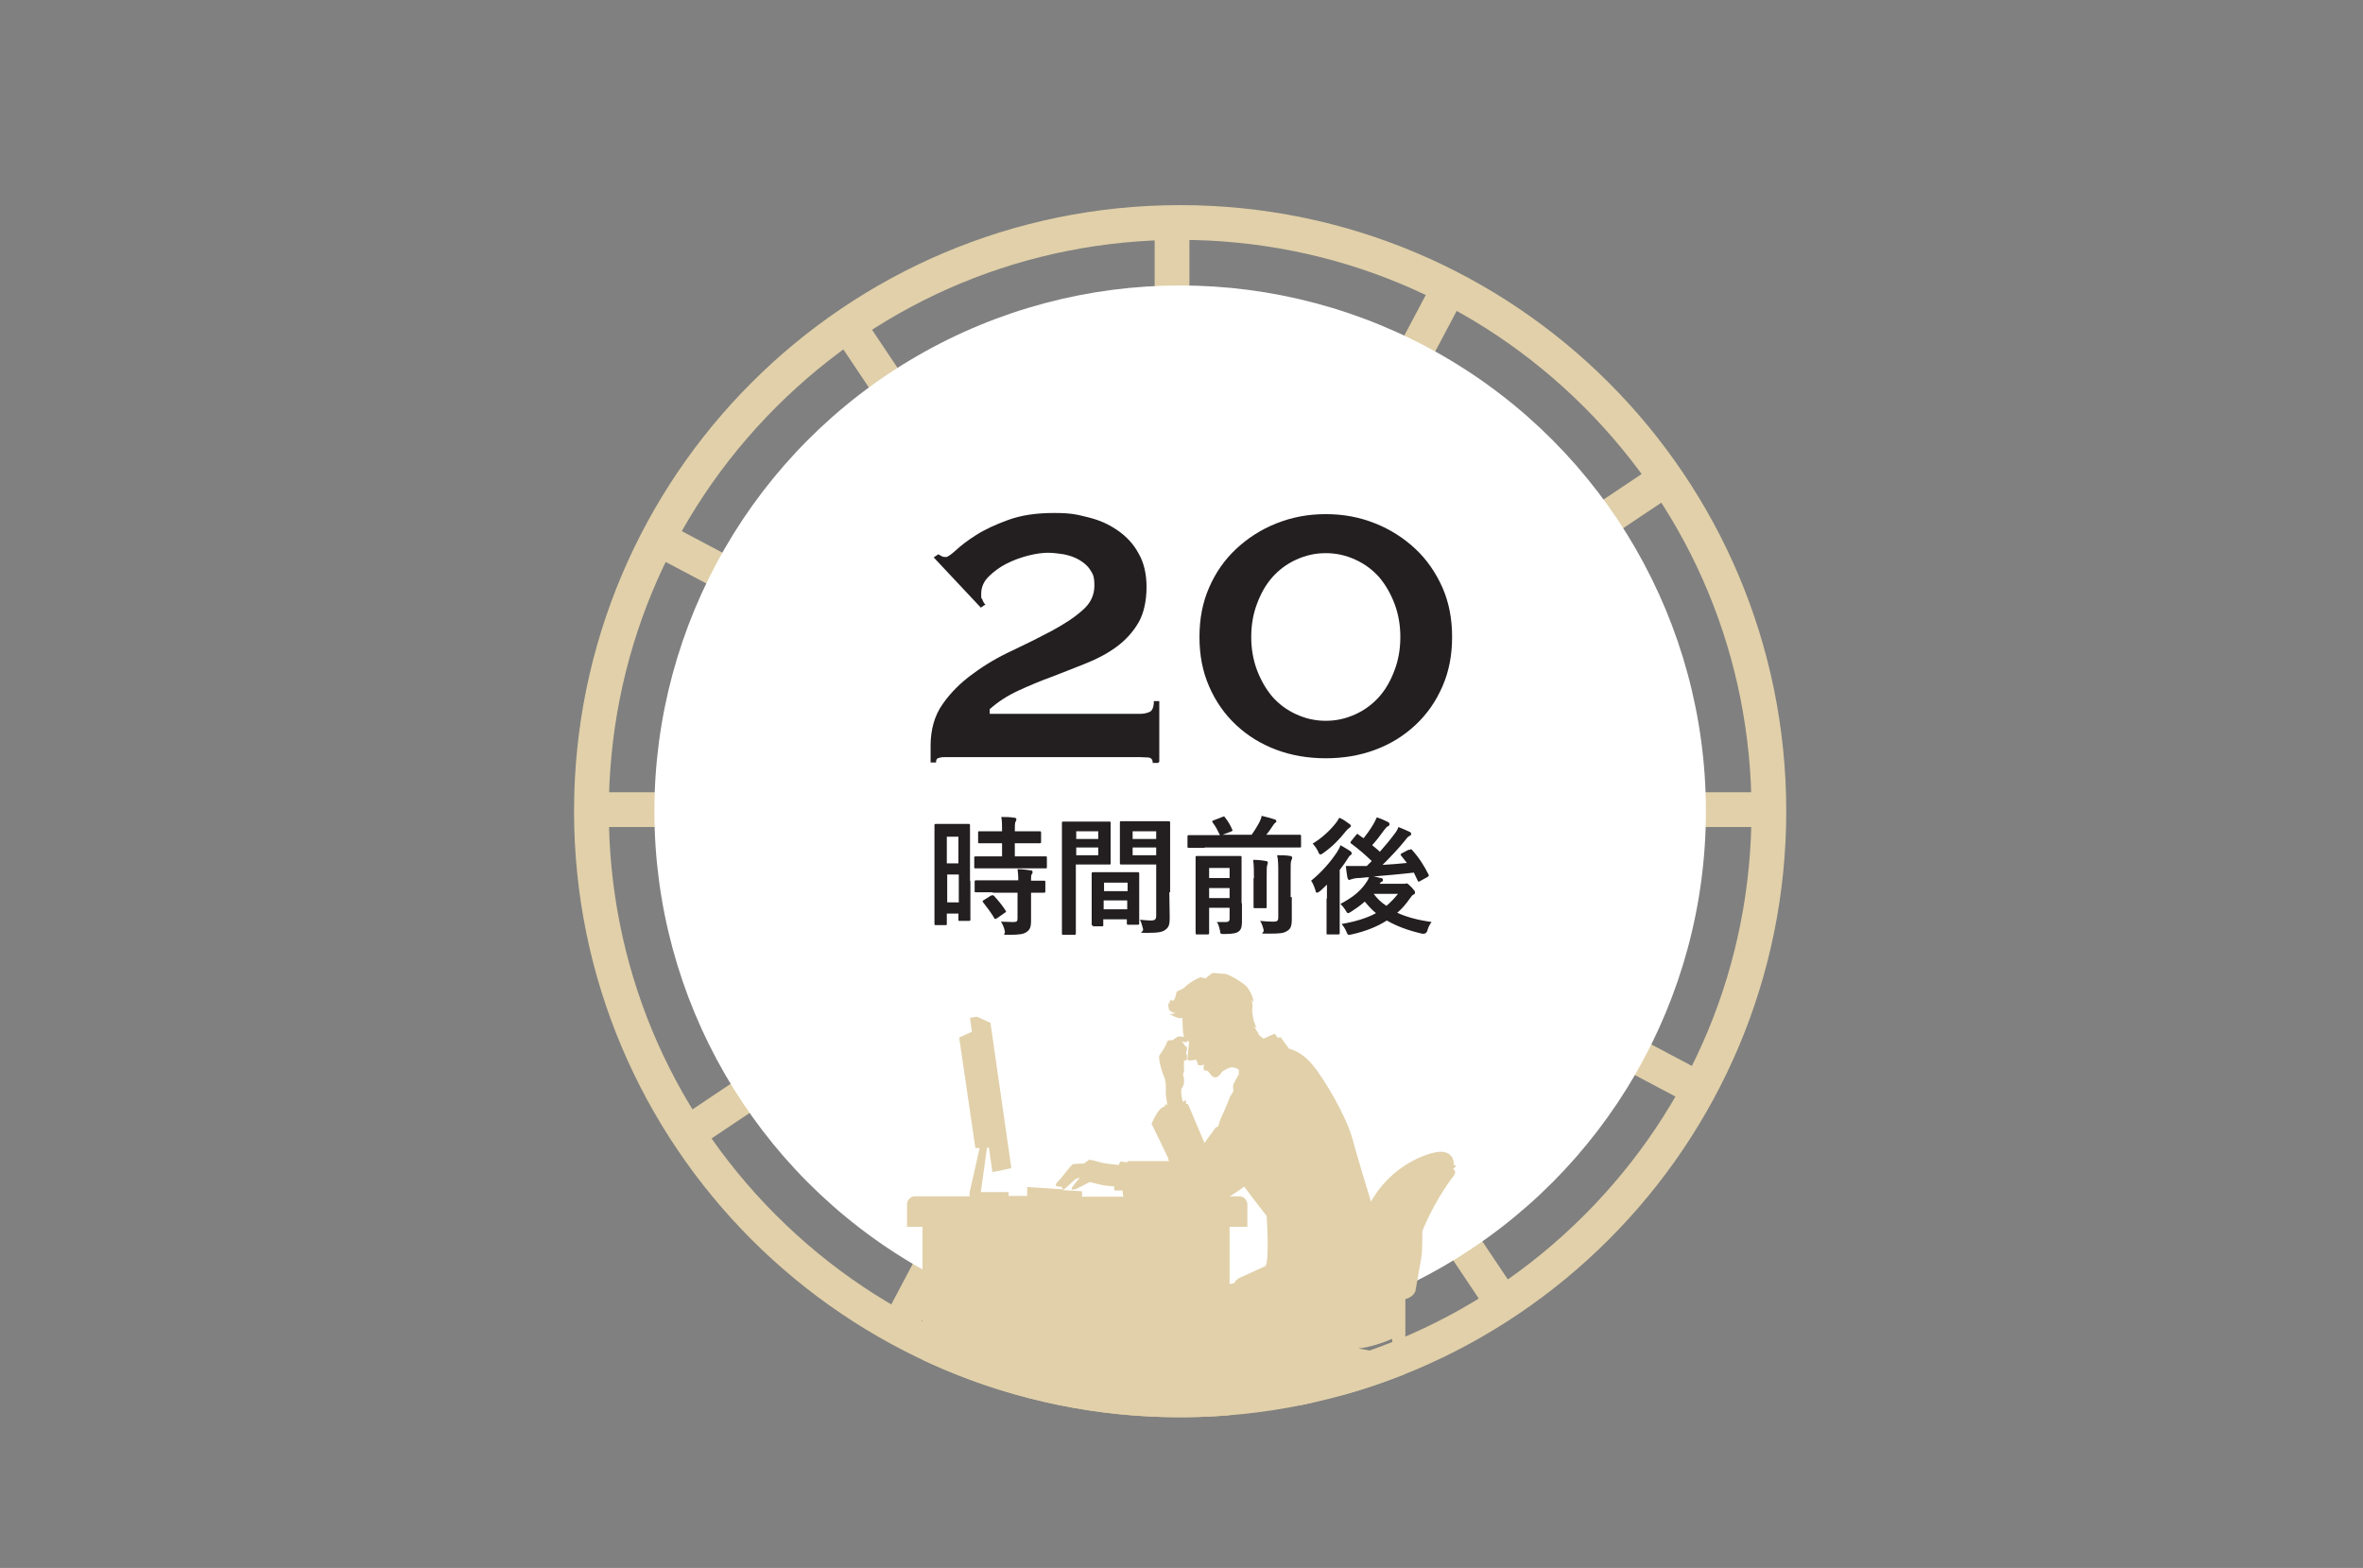
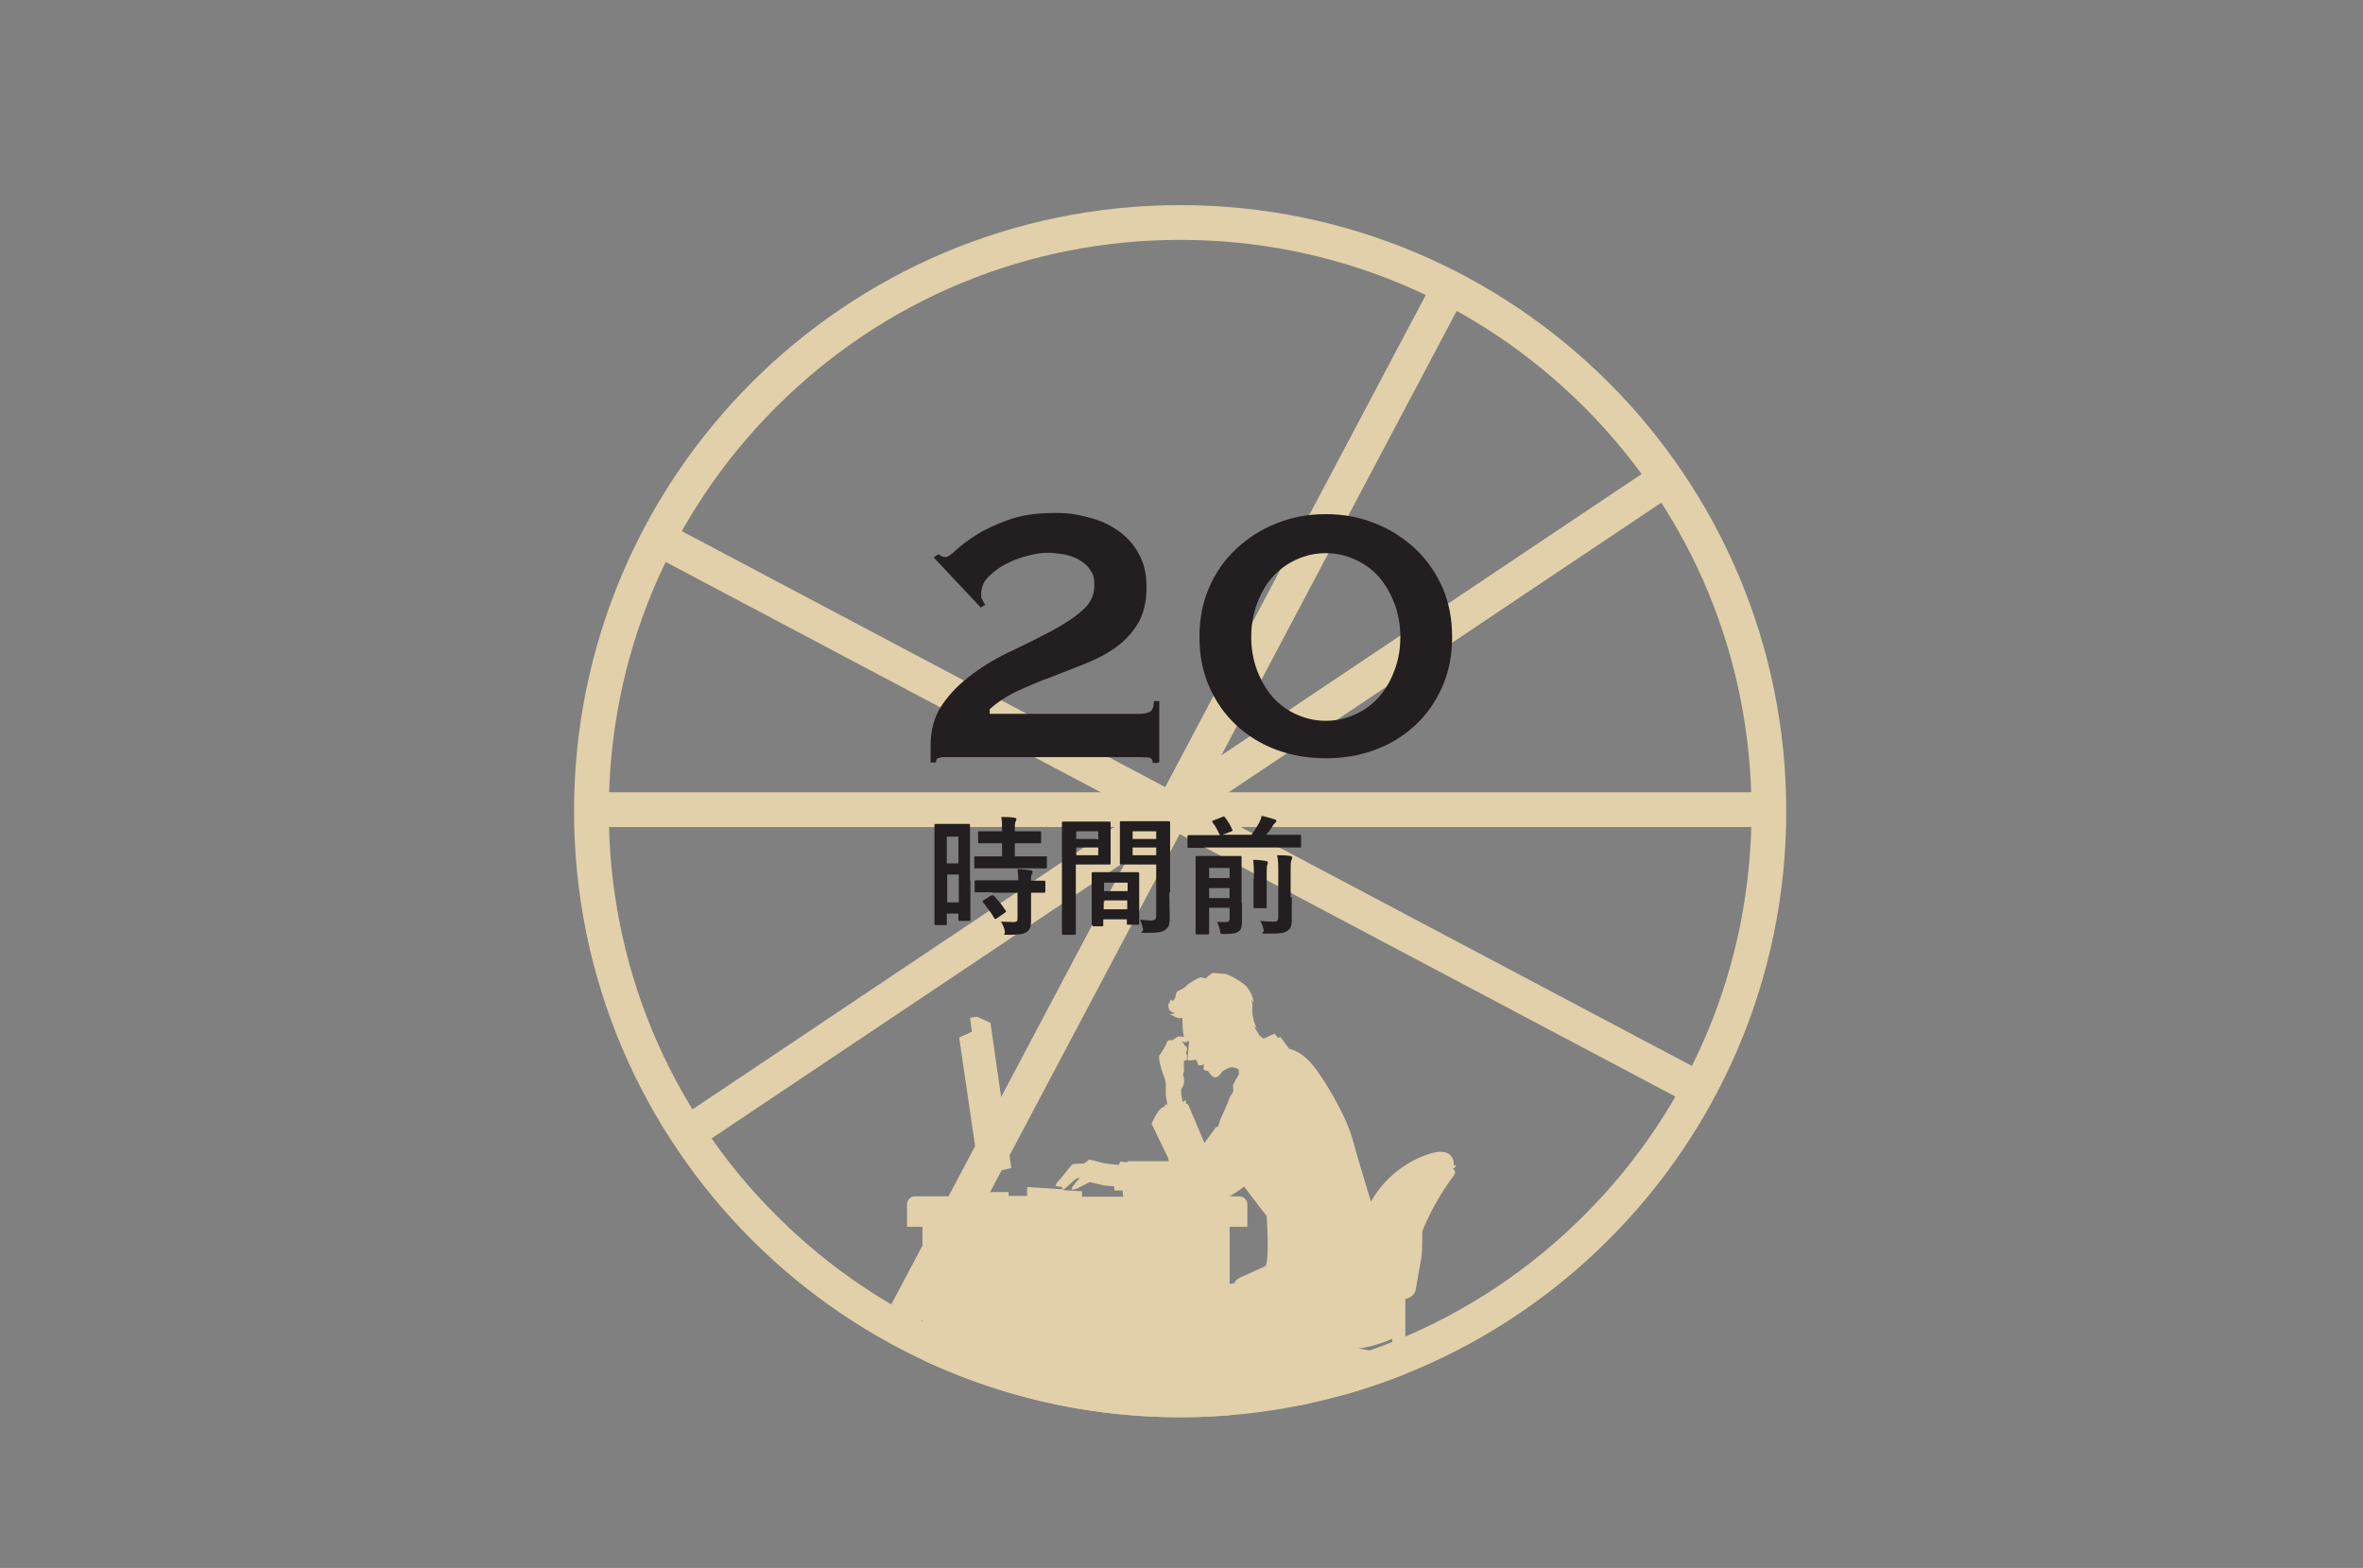
<svg xmlns="http://www.w3.org/2000/svg" id="_レイヤー_2" version="1.1" viewBox="0 0 611.7 405.9">
  <rect x="0" y="0" width="611.7" height="405.9" fill="#808080" stroke="none" />
  <defs>
    <style>
      .st0 {
        fill: none;
      }

      .st1 {
        fill: #231f20;
      }

      .st2 {
        isolation: isolate;
      }

      .st3 {
        fill: #fff;
      }

      .st4 {
        fill: #e1d0a9;
      }

      .st5 {
        clip-path: url(#clippath);
      }
    </style>
    <clipPath id="clippath">
      <circle class="st0" cx="305.5" cy="210" r="156.9" />
    </clipPath>
  </defs>
  <path class="st4" d="M305.5,62.1c39.5,0,76.7,15.4,104.6,43.3,27.9,27.9,43.3,65.1,43.3,104.6s-15.4,76.7-43.3,104.6c-27.9,27.9-65.1,43.3-104.6,43.3s-76.7-15.4-104.6-43.3c-27.9-27.9-43.3-65.1-43.3-104.6s15.4-76.7,43.3-104.6c27.9-27.9,65.1-43.3,104.6-43.3M305.5,53.1c-86.7,0-156.9,70.3-156.9,156.9s70.3,156.9,156.9,156.9,156.9-70.3,156.9-156.9S392.2,53.1,305.5,53.1h0Z" />
-   <rect class="st4" x="298.9" y="57.8" width="9" height="303.5" />
  <rect class="st4" x="151.6" y="205.1" width="303.5" height="9" />
  <rect class="st4" x="298.9" y="57.8" width="9" height="303.5" transform="translate(-23.7 379.9) rotate(-62.1)" />
-   <rect class="st4" x="298.9" y="57.8" width="9" height="303.5" transform="translate(-65.3 204.1) rotate(-33.8)" />
  <rect class="st4" x="151.6" y="205.1" width="303.5" height="9" transform="translate(-23.7 379.9) rotate(-62.1)" />
  <rect class="st4" x="151.6" y="205.1" width="303.5" height="9" transform="translate(-65.3 204.1) rotate(-33.8)" />
-   <circle class="st3" cx="305.5" cy="210" r="136.1" />
  <g class="st2">
    <g class="st2">
      <path class="st1" d="M299.8,197.5h-1.4c0-.9-.4-1.3-1.1-1.4-.7,0-1.6-.1-2.4-.1h-49.7c-.9,0-1.6,0-2.1.2-.6.1-.8.5-.8,1.2h-1.4v-4.3c0-4.2,1-7.8,3.1-10.8,2.1-3,4.7-5.6,7.9-7.9,3.1-2.3,6.5-4.3,10.2-6,3.6-1.7,7-3.4,10.2-5.1,3.1-1.7,5.8-3.4,7.9-5.3,2.1-1.8,3.1-3.9,3.1-6.4s-.4-3-1.1-4.1c-.7-1.1-1.7-1.9-2.9-2.6-1.2-.7-2.5-1.1-3.9-1.4-1.4-.2-2.8-.4-4.1-.4s-3,.2-5,.7c-2,.5-3.9,1.2-5.7,2.1-1.8.9-3.4,2.1-4.7,3.4-1.3,1.3-1.9,2.8-1.9,4.4s0,.9.3,1.5c.2.6.5,1.1.8,1.3l-1.2.8-12.2-13,1.2-.8c.3.2.6.3.9.5.3.2.7.2,1.1.2s1.3-.6,2.6-1.8c1.3-1.2,3-2.5,5.2-3.9,2.2-1.4,5-2.7,8.3-3.9,3.3-1.2,7.2-1.8,11.8-1.8s5.9.4,8.8,1.1c2.9.7,5.4,1.8,7.7,3.4,2.2,1.5,4.1,3.5,5.4,5.9,1.4,2.4,2.1,5.3,2.1,8.8s-.7,6.8-2.1,9.2c-1.4,2.4-3.3,4.5-5.6,6.2-2.3,1.7-4.9,3.1-7.9,4.3-2.9,1.2-5.9,2.3-8.9,3.5-3,1.1-5.9,2.3-8.7,3.6-2.8,1.3-5.3,2.9-7.4,4.8v1.2h39c.9,0,1.7-.2,2.4-.5.7-.3,1.1-1.3,1.1-2.8h1.4v15.7Z" />
    </g>
    <g class="st2">
      <path class="st1" d="M343.2,133.1c4.6,0,8.8.8,12.8,2.4,4,1.6,7.4,3.8,10.4,6.6,3,2.8,5.3,6.2,7,10,1.7,3.9,2.5,8.1,2.5,12.8s-.8,8.9-2.5,12.8c-1.7,3.9-4,7.2-7,10-3,2.8-6.4,4.9-10.4,6.4-4,1.5-8.3,2.2-12.8,2.2s-8.8-.7-12.8-2.2c-4-1.5-7.4-3.6-10.4-6.4-3-2.8-5.3-6.1-7-10-1.7-3.9-2.5-8.1-2.5-12.8s.8-8.9,2.5-12.8c1.7-3.9,4-7.2,7-10,3-2.8,6.4-5,10.4-6.6,4-1.6,8.2-2.4,12.8-2.4ZM343.2,143.2c-2.8,0-5.3.6-7.7,1.7-2.4,1.1-4.4,2.6-6.1,4.5-1.7,1.9-3,4.2-4,6.9-1,2.6-1.5,5.5-1.5,8.6s.5,5.9,1.5,8.6c1,2.6,2.3,4.9,4,6.9,1.7,1.9,3.7,3.4,6.1,4.5,2.4,1.1,4.9,1.7,7.7,1.7s5.3-.6,7.7-1.7c2.4-1.1,4.4-2.6,6.1-4.5,1.7-1.9,3-4.2,4-6.9,1-2.6,1.5-5.5,1.5-8.6s-.5-5.9-1.5-8.6c-1-2.6-2.3-4.9-4-6.9-1.7-1.9-3.7-3.4-6.1-4.5-2.4-1.1-4.9-1.7-7.7-1.7Z" />
    </g>
  </g>
  <g class="st2">
    <g class="st2">
      <path class="st1" d="M251.2,228.1c0,8.2,0,9.7,0,9.9,0,.3,0,.4-.4.4h-2.4c-.3,0-.3,0-.3-.4v-1.5h-3v2.6c0,.3,0,.4-.3.4h-2.5c-.3,0-.4,0-.4-.4s0-1.9,0-10.2v-7.2c0-6,0-7.8,0-8,0-.3,0-.4.4-.4s.9,0,2.8,0h2.8c2,0,2.6,0,2.8,0,.3,0,.4,0,.4.4s0,1.8,0,6.7v7.6ZM245.1,216.6v6.9h3v-6.9h-3ZM248.2,233.6v-7.2h-3v7.2h3ZM257,224.8c-3.1,0-4.2,0-4.4,0-.4,0-.4,0-.4-.4v-2.3c0-.3,0-.4.4-.4s1.3,0,4.4,0h2.4v-3.4h-1.6c-2.9,0-4,0-4.2,0-.4,0-.4,0-.4-.4v-2.3c0-.4,0-.4.4-.4s1.2,0,4.2,0h1.6c0-1.7,0-2.6-.2-3.7,1.3,0,2.2,0,3.4.2.3,0,.5.2.5.3,0,.3,0,.4-.2.7-.2.4-.2,1-.2,2.5h2.2c3,0,4,0,4.2,0,.3,0,.4,0,.4.4v2.3c0,.3,0,.4-.4.4s-1.2,0-4.2,0h-2.2v3.4h3.5c3.1,0,4.2,0,4.4,0,.4,0,.4,0,.4.4v2.3c0,.4,0,.4-.4.4s-1.3,0-4.4,0h-9.2ZM257.1,231c-3.1,0-4.2,0-4.4,0-.4,0-.4,0-.4-.4v-2.3c0-.3,0-.4.4-.4s1.3,0,4.4,0h6.5c0-1.4-.1-2.2-.2-2.9,1.3,0,2.5.2,3.3.3.4,0,.6.2.6.4s0,.4-.2.6-.2.7-.2,1.7c2.3,0,3.1,0,3.3,0,.4,0,.4,0,.4.4v2.3c0,.3,0,.4-.4.4s-1.1,0-3.3,0v3.3c0,1.5,0,2.9,0,4.1s-.2,2.2-1.2,2.8c-.7.5-1.8.7-4.3.7s-1,0-1.3-1c-.2-1-.6-1.8-1-2.4,1.2,0,2.2.1,3.2.1s1.1-.3,1.1-1v-6.6h-6.5ZM256.6,231.9c.3-.2.4-.2.7,0,1.1,1.2,2.1,2.4,3,3.8.2.3.2.4-.2.6l-2,1.4c-.2.1-.3.2-.4.2s-.2,0-.3-.2c-1-1.7-2-2.9-2.9-4.1-.2-.3-.2-.4.2-.6l1.9-1.2Z" />
-       <path class="st1" d="M283.9,212.7c2.2,0,3.1,0,3.3,0,.3,0,.3,0,.3.4s0,1.2,0,3.1v4.1c0,2,0,2.9,0,3.1,0,.4,0,.4-.3.4s-1.2,0-3.3,0h-5.4v10.7c0,4.6,0,6.8,0,7.1,0,.3,0,.4-.4.4h-2.8c-.3,0-.4,0-.4-.4s0-2.5,0-7.1v-14.3c0-4.6,0-6.9,0-7.1,0-.4,0-.4.4-.4s1.5,0,3.9,0h4.6ZM278.6,215.2v2h5.7v-2h-5.7ZM284.3,219.4h-5.7v2h5.7v-2ZM283,239.6c-.3,0-.4,0-.4-.4s0-1.1,0-6v-2.9c0-2.9,0-3.9,0-4.1,0-.3,0-.4.4-.4s1,0,3.5,0h4.5c2.5,0,3.3,0,3.5,0,.3,0,.4,0,.4.4s0,1.2,0,3.6v3.3c0,4.8,0,5.7,0,5.9,0,.3,0,.4-.4.4h-2.4c-.3,0-.4,0-.4-.4v-1h-6.1v1.4c0,.4,0,.4-.4.4h-2.4ZM285.8,230.7h6.1v-2.2h-6.1v2.2ZM291.8,235.4v-2.3h-6.1v2.3h6.1ZM302.7,231c0,2.3.1,5,.1,6.6s-.2,2.4-1,3c-.7.6-1.6.9-4.7.9s-1,0-1.2-1c-.2-.9-.5-1.8-.8-2.4,1,.1,2.1.2,2.8.2,1.1,0,1.4-.3,1.4-1.3v-13.2h-5.4c-2.6,0-3.4,0-3.6,0-.3,0-.4,0-.4-.4s0-1,0-2.9v-4.6c0-1.9,0-2.7,0-2.9,0-.4,0-.4.4-.4s1.1,0,3.6,0h4.9c2.6,0,3.5,0,3.7,0,.3,0,.4,0,.4.4s0,1.6,0,4.4v13.6ZM293.2,215.2v2h6.1v-2h-6.1ZM299.3,221.4v-2h-6.1v2h6.1Z" />
+       <path class="st1" d="M283.9,212.7c2.2,0,3.1,0,3.3,0,.3,0,.3,0,.3.4s0,1.2,0,3.1v4.1c0,2,0,2.9,0,3.1,0,.4,0,.4-.3.4s-1.2,0-3.3,0h-5.4v10.7c0,4.6,0,6.8,0,7.1,0,.3,0,.4-.4.4h-2.8c-.3,0-.4,0-.4-.4s0-2.5,0-7.1v-14.3c0-4.6,0-6.9,0-7.1,0-.4,0-.4.4-.4s1.5,0,3.9,0h4.6ZM278.6,215.2v2h5.7v-2h-5.7ZM284.3,219.4h-5.7v2h5.7v-2ZM283,239.6c-.3,0-.4,0-.4-.4s0-1.1,0-6v-2.9c0-2.9,0-3.9,0-4.1,0-.3,0-.4.4-.4s1,0,3.5,0h4.5c2.5,0,3.3,0,3.5,0,.3,0,.4,0,.4.4s0,1.2,0,3.6v3.3c0,4.8,0,5.7,0,5.9,0,.3,0,.4-.4.4h-2.4c-.3,0-.4,0-.4-.4v-1h-6.1v1.4c0,.4,0,.4-.4.4h-2.4ZM285.8,230.7h6.1v-2.2h-6.1v2.2ZM291.8,235.4v-2.3h-6.1v2.3h6.1ZM302.7,231c0,2.3.1,5,.1,6.6s-.2,2.4-1,3c-.7.6-1.6.9-4.7.9s-1,0-1.2-1c-.2-.9-.5-1.8-.8-2.4,1,.1,2.1.2,2.8.2,1.1,0,1.4-.3,1.4-1.3v-13.2h-5.4c-2.6,0-3.4,0-3.6,0-.3,0-.4,0-.4-.4s0-1,0-2.9v-4.6c0-1.9,0-2.7,0-2.9,0-.4,0-.4.4-.4s1.1,0,3.6,0h4.9c2.6,0,3.5,0,3.7,0,.3,0,.4,0,.4.4s0,1.6,0,4.4v13.6M293.2,215.2v2h6.1v-2h-6.1ZM299.3,221.4v-2h-6.1v2h6.1Z" />
      <path class="st1" d="M311.9,219.5c-2.9,0-3.9,0-4.1,0-.3,0-.4,0-.4-.4v-2.5c0-.3,0-.4.4-.4s1.2,0,4.1,0h3.9c-.6-1.2-1-2.1-1.9-3.3-.2-.3-.1-.4.2-.5l2.3-.9c.5-.2.5-.2.7.1.8,1,1.4,2,1.9,3.2.1.3.1.3-.4.5l-2.1.8h7.5c.8-1.1,1.4-2.1,2-3.2.3-.6.5-1.1.6-1.7,1.2.3,2.4.6,3.3.9.3.1.5.2.5.5s-.1.3-.3.4c-.2.2-.4.4-.9,1.2-.4.6-.8,1.2-1.4,1.9h4.4c2.9,0,4,0,4.2,0,.3,0,.4,0,.4.4v2.5c0,.4,0,.4-.4.4s-1.2,0-4.2,0h-20.4ZM321.5,233.9c0,1.7,0,3.4,0,4.4s0,2.2-.8,2.8c-.5.4-1.3.7-3.7.7-1.1,0-1.1,0-1.2-1-.2-.8-.4-1.6-.8-2.1.9,0,1.4,0,2.2,0s1.1-.2,1.1-.9v-2.8h-5.3v2.3c0,2.7,0,4,0,4.2,0,.3,0,.4-.4.4h-2.7c-.3,0-.4,0-.4-.4s0-1.5,0-4.3v-10.9c0-2.8,0-4.2,0-4.4s0-.3.4-.3,1,0,3.5,0h4.2c2.5,0,3.2,0,3.4,0,.3,0,.4,0,.4.3s0,1.7,0,4.7v7.2ZM313,224.7v2.6h5.3v-2.6h-5.3ZM318.3,232.5v-2.6h-5.3v2.6h5.3ZM324.6,227.3c0-1.9,0-3.1-.2-4.7,1.2,0,2.2.1,3.3.3.3,0,.5.2.5.4s-.1.5-.2.8c-.1.5-.1,1.1-.1,3.3v3.9c0,2.2,0,3.3,0,3.5,0,.3,0,.3-.4.3h-2.6c-.3,0-.4,0-.4-.3s0-1.3,0-3.5v-3.9ZM334.4,232.2c0,2.4,0,4.1,0,5.8s-.3,2.5-1.2,3c-.9.6-1.8.7-4.8.7s-1,0-1.3-1c-.2-.9-.5-1.7-.9-2.3,1.2.1,2.1.2,3.3.2s1.4-.2,1.4-1.3v-11.4c0-1.9,0-3.3-.3-4.5,1.2,0,2.3,0,3.4.2.3,0,.5.2.5.4,0,.3-.1.5-.2.7-.2.4-.2,1.1-.2,3.2v6.4Z" />
-       <path class="st1" d="M343.5,232.7c0-1,0-2.5,0-3.7-.6.6-1.2,1.2-1.8,1.7-.4.3-.6.4-.8.4s-.3-.2-.4-.7c-.3-.9-.7-1.9-1.1-2.4,2.6-2.1,5-4.8,6.7-7.4.3-.5.7-1.1.9-1.8.9.5,1.7,1,2.5,1.5.3.2.4.4.4.6s0,.3-.2.4c-.3.2-.5.4-.7.8-.7,1.1-1.4,2.1-2.2,3.1v12.2c0,2.7,0,3.9,0,4.1,0,.3,0,.4-.4.4h-2.7c-.3,0-.3,0-.3-.4s0-1.4,0-4.1v-4.9ZM349.2,213.2c.3.2.5.4.5.6s-.2.4-.5.6c-.2.1-.5.4-.9.9-1.5,1.9-3.3,3.8-5.7,5.5-.4.3-.6.4-.8.4s-.4-.2-.6-.8c-.4-.8-.9-1.5-1.4-2,2.3-1.4,4.3-3.2,5.9-5.2.5-.6.7-1,1-1.5,1,.4,1.8,1,2.6,1.6ZM364.9,220c.4-.2.4-.2.6,0,1.9,2.1,3.2,4.2,4.3,6.4.2.3,0,.4-.2.6l-2,1.1c-.4.2-.5.2-.6-.1-.3-.7-.7-1.4-1-2.1-3.3.4-7.1.7-10.4,1,.7.1,1.3.3,1.8.4.4,0,.6.2.6.5s-.1.4-.4.5c-.1,0-.3.3-.5.5h5.8c.3,0,.5,0,.7,0,.1,0,.3-.1.5-.1.3,0,.5.2,1.3,1,.7.8.9,1,.9,1.3s0,.4-.4.6c-.3.1-.5.4-1,1.1-1,1.4-2,2.6-3.2,3.6,2.4,1.1,5.4,1.9,8.9,2.4-.5.6-.9,1.4-1.1,2.2q-.3,1-1.4.8c-3.5-.8-6.5-1.9-9.1-3.4-2.5,1.6-5.5,2.8-9.1,3.6-1,.2-1,.2-1.4-.8-.3-.7-.7-1.3-1.2-1.9,3.5-.6,6.5-1.5,8.9-2.8-1.1-.9-2-1.9-2.9-3-1.1,1-2.3,1.8-3.5,2.6-.4.2-.6.4-.8.4s-.4-.2-.7-.8c-.4-.6-.8-1.1-1.3-1.6,3-1.6,4.8-3,6.3-5,.3-.4.8-1.1,1.1-1.9-1,0-1.9.2-2.7.2-.8,0-1.5.2-1.8.3-.2,0-.4.2-.6.2-.3,0-.4-.3-.5-.6-.2-1-.3-2-.4-3,.9,0,1.8,0,2.6,0,.9,0,1.9,0,2.8,0l1.3-1.3c-1.8-1.7-3.4-3.1-5.3-4.5-.1,0-.2-.2-.2-.3s0-.2.2-.4l1.3-1.6c.3-.3.3-.3.6,0,.4.3.8.6,1.3.9.8-1,1.6-2.1,2.5-3.6.3-.5.6-1.1.9-1.8,1,.3,2.1.8,2.9,1.2.3.2.4.3.4.6s-.2.4-.4.5c-.3.1-.5.4-1,1-1,1.4-2,2.7-3.1,3.9.7.6,1.4,1.1,2,1.7,1.4-1.6,2.6-3,3.7-4.5.4-.5.9-1.2,1.1-1.9,1.1.4,2.1.9,2.8,1.2.4.2.5.3.5.6s-.2.4-.4.5c-.3.1-.6.4-1.2,1.2-1.6,2-3.6,4.1-5.8,6.3,2.1-.1,4.2-.3,6.3-.5-.5-.6-1-1.3-1.5-1.9-.2-.3-.2-.4.2-.6l1.7-.9ZM355.6,231.4c.9,1.2,2,2.3,3.3,3.1,1.1-.9,2.1-2,3-3.1h-6.3Z" />
    </g>
  </g>
  <g class="st5">
    <path class="st4" d="M376.3,301.6c.2-1.2-.5-3.7-3.9-3.4-2.6.2-12.1,3.2-17.5,12.9-1.7-5.6-3.8-12.5-4.8-16.3-2-7-7.9-15.8-7.9-15.8-.4-.4-3.6-6.4-8.5-7.5,0,0,0,0,0,0l-2.2-3s-.3,0-.7.2l-.8-1.1s-1.5.6-2.9,1.3c-.2-.1-.4-.3-.5-.4-.3-.2-.7-.5-.9-.9,0,0,.1,0,.1,0l-1.2-1.9.7.4s-.7-1.5-.8-2.1c-.1-.6-.5-2.1-.3-3,.2-.9-.3-2.4-.3-2.4l.6,1c0-1.6-1.1-3.3-1.7-4.1-.6-.8-4.6-3.4-5.9-3.4-1.3,0-2.5-.3-3-.2-.5.2-1.8,1.4-1.8,1.4,0,0-.8-.2-1.2-.3-.4,0-2.3,1-3.2,1.7-.9.7-.9.9-1.6,1.3-.7.4-1.1.4-1.4.7-.3.3-.2,1.1-.7,2-.5.9-.8,0-.8,0-.7.7-.4,1.5-.4,1.5l-.4-.7s0,1.8.4,2.1c.4.4,1.5.7,1.5.7l-1.6.3c.6,0,1.4.9,2.9,1,.2,0,.4,0,.5-.2,0,.2,0,.4,0,.4,0,0,0,4.2.5,4.7.5.5,1.2,1,1.2,1.3,0,.3-.4,4-.4,4.3,0,.4.4.5,1,.4.5,0,1.2-.2,1.2-.2,0,0,.4.8.5,1.2,0,.4.6.4,1.6.1,0,0-.4,1.5.2,1.5.6,0,.9.2,1.2.7.4.5,1.3,2,2.7.4.2-.2.4-.5.6-.8.8-.5,1.8-1.1,2.5-1.1.5,0,1.1.2,1.8.6,0,0,0,0,0,0v1.2c-.6,1.1-1.5,2.6-1.5,2.9,0,.1,0,.8.1,1.5-.5.8-.9,1.4-1,1.7-.2.8-2.4,5.6-2.5,5.9-.1.5-.5,1.6-.5,1.6,0,0-.4,0-.6.2-.2.2-2.9,4-2.9,4-.3-.7-4.2-9.9-4.2-9.9,0-.1-.3-.2-.6-.3v-.9c-.1,0-.4.2-.8.5-.4-1.5-.6-3-.3-3.5.7-1.1.6-1.5.6-2.2,0-.6-.1-1-.3-1.4.2-.4.4-1,.3-1.5-.1-.7,0-1.6,0-2.2.3.1.6,0,.7,0,0-.2.2-1.5-.1-1.7,0,0,0,0-.1,0,.1-.5.2-.9.3-1.2,0-.4-.2-.9-.7-.9,0,0,0-.1,0-.2,0-.1-.7-.9-.7-.9h0c1.6.6,1.7-.3,1.6-.4-.1-.1-.6-.6-.8-.7-.1-.1-1.4-.2-1.6-.2-.2,0-1.6,1-1.6,1,0,0,0,0,0,0,0,0,0,0,0,0,0,0-.4,0-.6,0-.2,0-.7,0-.8.5-.5,1.5-2,3.4-2,3.5-.3.6.6,4,1.1,5.1.5,1,.6,2.1.6,2.9,0,.8-.1,2.1.1,2.8,0,.3.2,1.1.3,2-.4-.2-.6-.3-.6-.3v.6c-.6.2-1.1.5-1.5,1-.9,1-2,3.5-2,3.5l4.3,8.9s0,.3.2.8h-10.7s0,.2-.1.3l-1.8-.2s-.2.4-.4.9c-1.7-.2-3.9-.4-4.8-.7-1.3-.4-2.8-.7-2.8-.7l-1.4,1s-2.6.1-2.9.2c-.3.1-2.8,3.3-3.1,3.7-.3.3-1.7,1.6-1.2,1.9.5.3,1.4.2,1.4.2,0,0,.2.6.5.7l-9.4-.6v2.3h-4.8v-1h-7.2l1.6-11.5h.5s.9,6.3.9,6.3l1.8-.3h0s3.1-.7,3.1-.7l-5.4-37.6-3.5-1.6-1.8.3.5,3.6-3.3,1.5,4.2,28.6h1.1s-2.6,11.5-2.6,11.5v1h-14.1c-1.1,0-2.1.9-2.1,2.1v5.8h4v89.3h.8v4.4h5.3v-4.4h28.4c-.6.9-.5,2.4-.3,2.7.2.4,2.5,1,3.2,1,.7,0,14-3.3,14-3.3,0,0,.2-.1.4-.3h14.3c-.3.4-.4,1-.4,1.5,0,1.6,1.3,2.9,2.9,2.9s2.9-1.3,2.9-2.9v-1.5h2.4v4.4h5.3v-4.4h.8v-3.6c5.8-.6,13.2-1.1,17.1-.6v1c0,.2.4.3,1,.4v1.2h-.3c-.9,0-1.7,1.3-1.7,3s.7,3,1.7,3h.1v-1.3h3.2v1.3h.1c.9,0,1.7-1.3,1.7-3s-.7-3-1.7-3h-.3v-1.2c.6,0,1-.2,1-.4v-1c6.8-1,25.2,1.5,25.2,1.5v.7h.5v3.4c0,1.6,1.3,2.9,2.9,2.9s2.9-1.3,2.9-2.9-1.2-2.8-2.8-2.8v-.6h.3v-1.5c0-3.1-17.7-6.4-22.9-7.1-5.2-.7-4.8-1.8-4.8-1.8h-.8v-17.8h-1.7v-15.7h2.6l.6-2.7c1.6,0,3,.1,4.2.2v5.5h-.9v4.6h7v-4.6h-.9v-3h4.1c4.2,0,7.6-3.4,7.6-7.6v-17.2c2-.4,2.6-2,2.6-2l1.5-8.5c.3-1.6.3-5.3.3-7.1,3.6-8.8,8.2-14.4,8.2-14.4.5-.8.3-1.4-.3-1.7.4-.2.7-.5.8-.9h0ZM275.3,308s0,0,0,0c.6-.4,3-2.7,3-2.7l1.3-.5s-2.1,2.4-2.2,2.9c0,.5.8.3,2-.3,1.2-.6,2.7-1.4,2.7-1.4,0,0,1.5.4,2.4.6.9.2,1.6.4,3.9.5,0,.6.1,1.1.1,1.1h2.1c0,.7.1,1.2.2,1.6h-10.7v-1.4l-5-.3h0ZM320.8,309.7h-2.5c1.1-.6,2.4-1.5,3.8-2.5,2.5,3.4,5.8,7.6,5.8,7.6,0,0,.8,12.3-.4,13-.8.4-6.4,2.9-6.4,2.9,0,0-1.2.5-1.6,1.5-.4,0-.8.2-1.2.2v-14.8h4.6v-5.8c0-1.1-.9-2.1-2.1-2.1h0ZM334,361h2.6v15.7h-1.7v17.8h-.7s.4,1.1-4.8,1.8c-2.2.3-6.7,1.1-11.1,2.1v-40.5c4.3-.1,9.8,0,15.1,0l.7,3h0ZM355.7,358h-2.1c1.1-.7,1.7-1.9,2-2.9.8-.6,1.2-2.1,1.2-3.1s-.7-2.2-1.6-2.2c-1.1-.3-2.3-.5-3.6-.7,3-.3,6.5-1.5,8.8-2.5v6.6c0,2.6-2.1,4.7-4.7,4.7h0Z" />
  </g>
</svg>